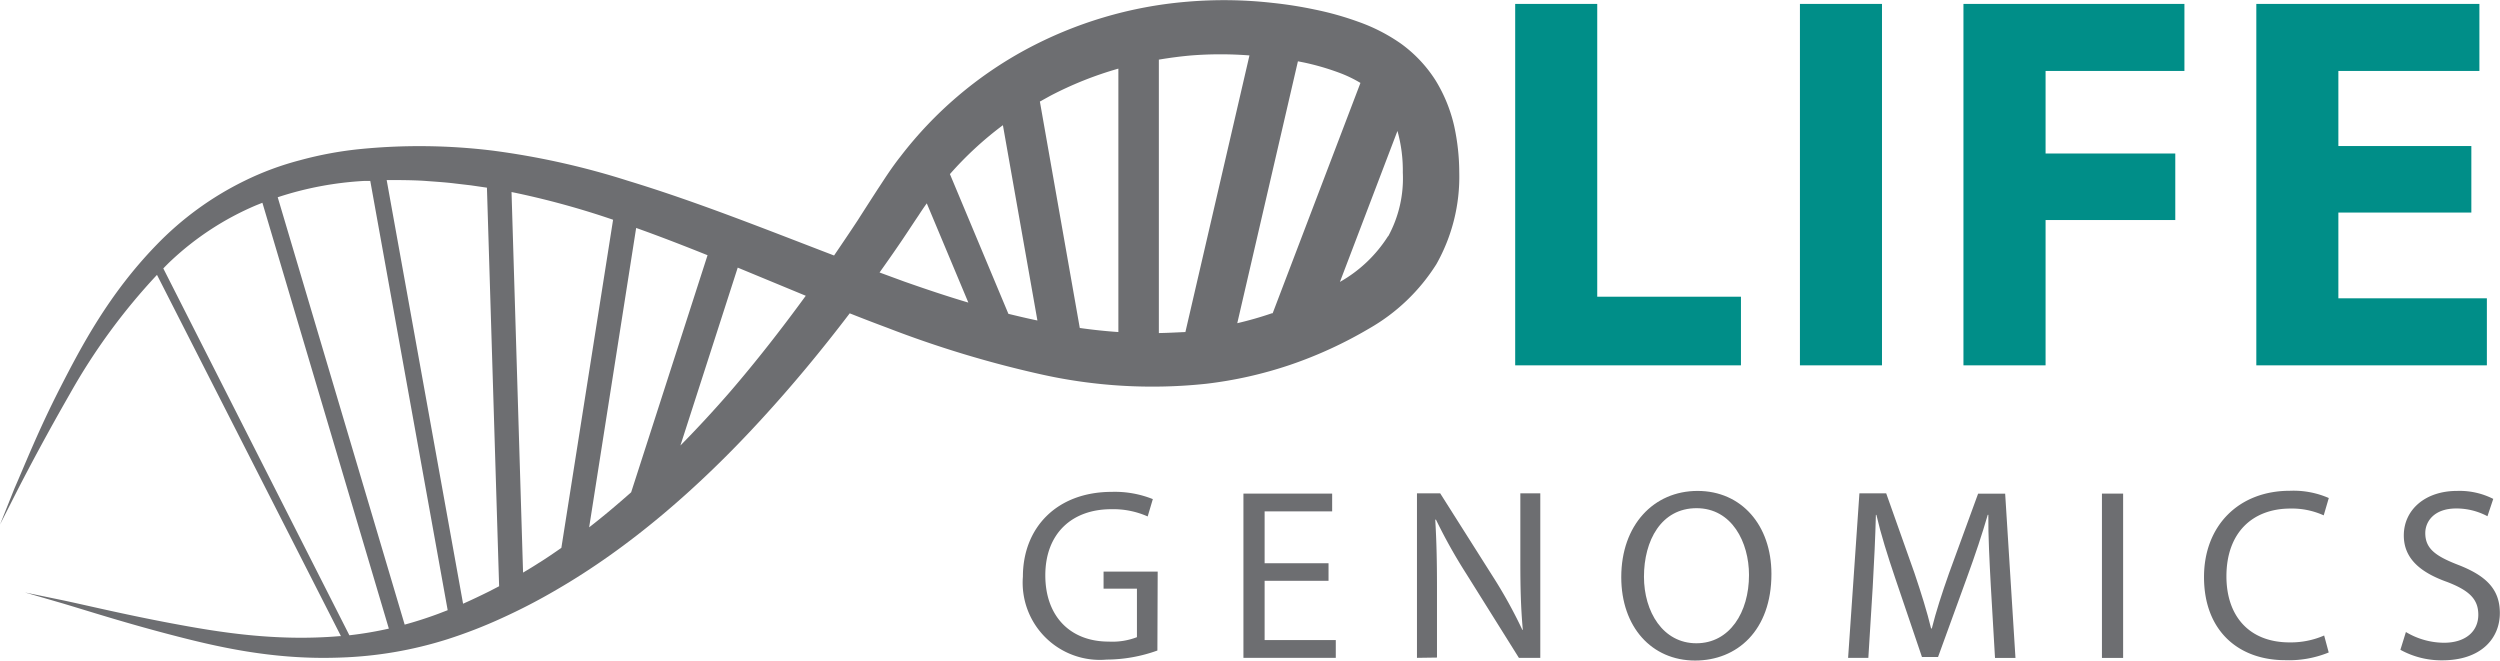
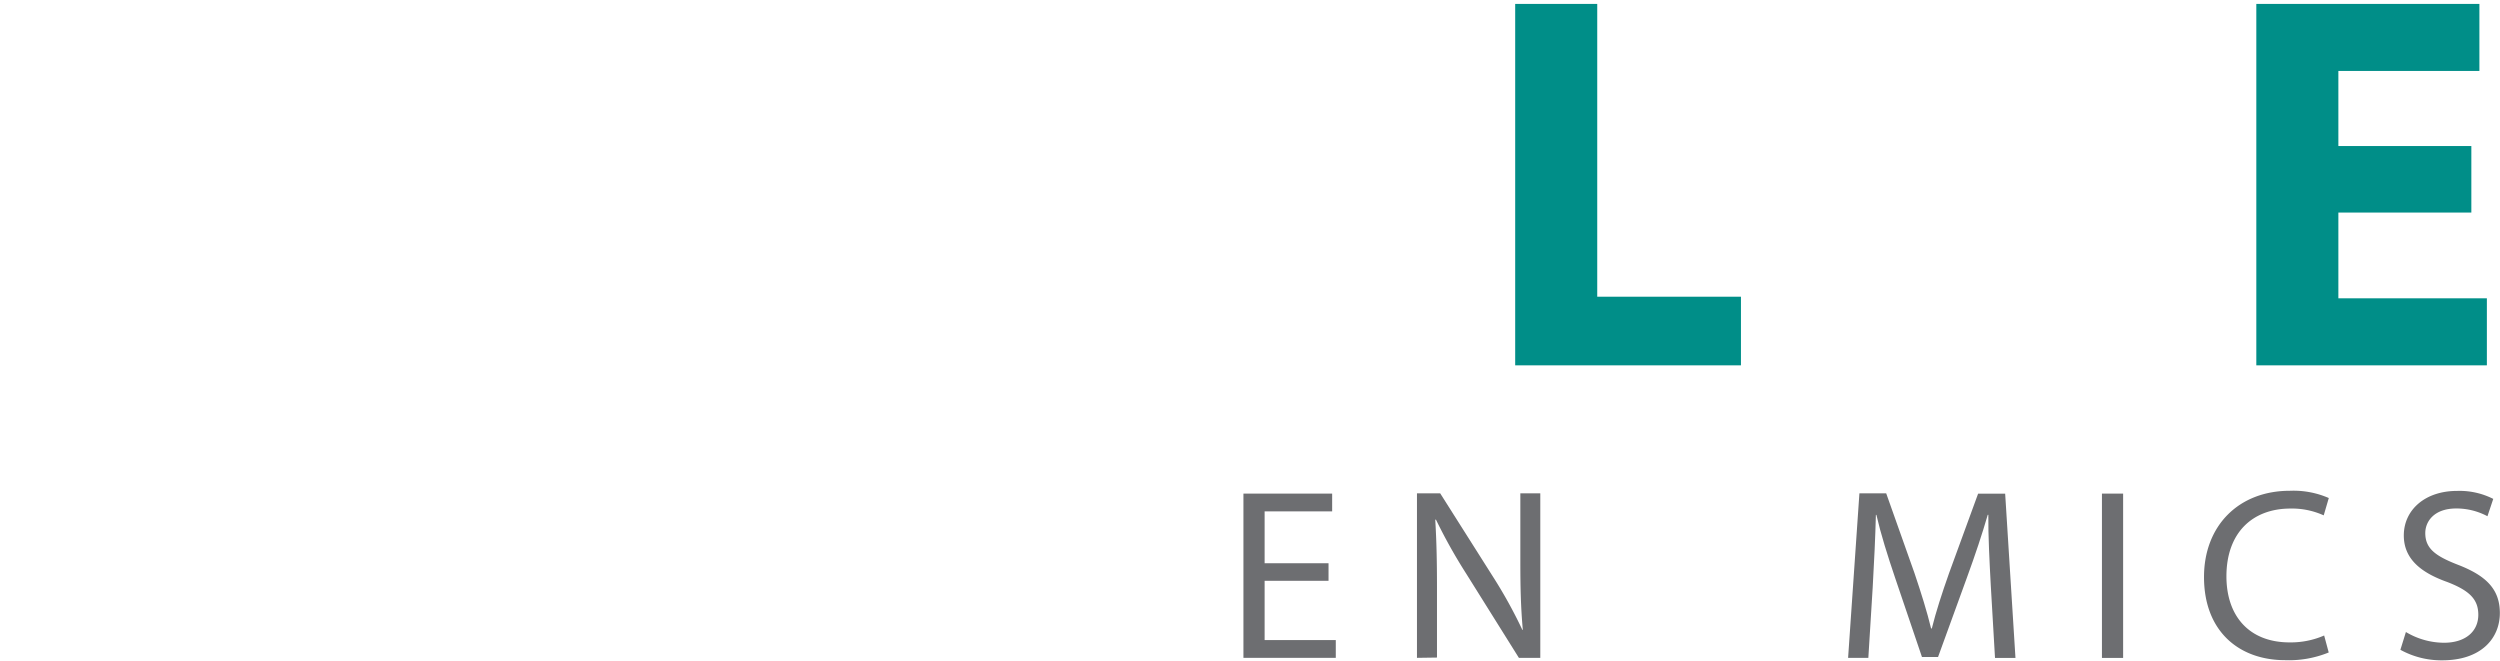
<svg xmlns="http://www.w3.org/2000/svg" viewBox="0 0 344.61 91.05">
  <path d="m208.86.54v49.82h31.12v-9.46h-19.81v-40.36z" fill="#008e88" />
-   <path d="m248.11.54h11.31v49.82h-11.31z" fill="#008e88" />
-   <path d="m270.65.54v49.82h11.32v-20.03h17.88v-9.17h-17.88v-11.38h19.14v-9.24z" fill="#008e88" />
  <path d="m311.02.54v49.82h31.78v-9.24h-20.47v-11.82h18.33v-9.17h-18.33v-10.35h19.44v-9.24z" fill="#008e88" />
  <g fill="#6d6e71">
-     <path d="m159.54 89.67a20.83 20.83 0 0 1 -7 1.25 10.64 10.64 0 0 1 -11.54-11.43c0-6.75 4.67-11.69 12.26-11.69a14.07 14.07 0 0 1 5.65 1l-.71 2.39a11.68 11.68 0 0 0 -5-1c-5.52 0-9.11 3.43-9.11 9.11s3.46 9.14 8.73 9.14a9.43 9.43 0 0 0 3.9-.61v-6.69h-4.6v-2.35h7.46z" />
    <path d="m171.4 68.04v22.64h12.73v-2.45h-9.81v-8.17h8.81v-2.42h-8.81v-7.15h9.31v-2.45z" />
    <path d="m195.32 90.68v-22.68h3.2l7.25 11.45a65.29 65.29 0 0 1 4.07 7.36h.07c-.27-3-.34-5.78-.34-9.31v-9.5h2.75v22.68h-2.95l-7.19-11.49a73.51 73.51 0 0 1 -4.24-7.56h-.1c.17 2.85.24 5.57.24 9.34v9.67z" />
-     <path d="m226.61 79.49c0 4.84 2.62 9.18 7.22 9.18s7.26-4.27 7.26-9.41c0-4.5-2.35-9.21-7.23-9.21s-7.25 4.47-7.25 9.44m17.57-.37c0 7.8-4.74 11.93-10.52 11.93-6 0-10.18-4.64-10.18-11.49 0-7.19 4.47-11.89 10.52-11.89s10.18 4.73 10.18 11.45" />
    <path d="m274.42 80.74c-.17-3.16-.37-7-.34-9.78h-.08c-.77 2.65-1.71 5.48-2.85 8.6l-4 11h-2.22l-3.66-10.79c-1.08-3.19-2-6.11-2.62-8.8h-.07c-.07 2.82-.24 6.62-.44 10l-.6 9.71h-2.79l1.56-22.68h3.69l3.9 11c.94 2.79 1.72 5.28 2.29 7.63h.1c.57-2.29 1.37-4.77 2.38-7.63l4-10.95h3.73l1.42 22.64h-2.82z" />
    <path d="m289.74 68.04h2.92v22.65h-2.92z" />
    <path d="m321 89.94a14.49 14.49 0 0 1 -6 1.06c-6.39 0-11.19-4-11.19-11.46 0-7.09 4.8-11.89 11.83-11.89a12.19 12.19 0 0 1 5.37 1l-.7 2.39a10.62 10.62 0 0 0 -4.57-.94c-5.31 0-8.84 3.39-8.84 9.34 0 5.54 3.19 9.11 8.7 9.11a11.53 11.53 0 0 0 4.77-.95z" />
    <path d="m331.64 87.12a10.33 10.33 0 0 0 5.24 1.48c3 0 4.74-1.58 4.74-3.86 0-2.12-1.21-3.33-4.27-4.51-3.69-1.31-6-3.22-6-6.42 0-3.52 2.93-6.14 7.33-6.14a10.26 10.26 0 0 1 5 1.1l-.8 2.39a9.07 9.07 0 0 0 -4.3-1.07c-3.1 0-4.27 1.84-4.27 3.39 0 2.12 1.38 3.16 4.5 4.37 3.83 1.48 5.78 3.33 5.78 6.65 0 3.5-2.59 6.52-7.93 6.52a11.68 11.68 0 0 1 -5.78-1.45z" />
-     <path d="m200.46 17.42a20.84 20.84 0 0 0 -2.57-6.33 18.46 18.46 0 0 0 -4.8-5.09 24.36 24.36 0 0 0 -5.86-3 42.23 42.23 0 0 0 -5.93-1.67 56.94 56.94 0 0 0 -5.87-.93 59.88 59.88 0 0 0 -11.82-.16 56.67 56.67 0 0 0 -22.26 6.62 54.38 54.38 0 0 0 -17.2 14.68c-.57.72-1.12 1.48-1.66 2.27s-1 1.52-1.49 2.25c-.93 1.44-1.86 2.88-2.77 4.31-1.08 1.64-2.17 3.25-3.26 4.85-9.6-3.68-19-7.44-28.38-10.29a106.82 106.82 0 0 0 -18.77-4.18 82.94 82.94 0 0 0 -18-.22 50.51 50.51 0 0 0 -8.44 1.55 40.41 40.41 0 0 0 -7.7 2.86 43.36 43.36 0 0 0 -12.13 8.84c-6.55 6.76-10.31 13.92-13.28 19.72s-4.86 10.61-6.27 13.81l-2 5 2.42-4.77c1.6-3.1 4-7.65 7.22-13.26a84.55 84.55 0 0 1 12-16.39l25.36 49.8h-.21c-8.89.75-16.77-.57-23.16-1.77s-11.47-2.43-14.9-3.16l-5.28-1.09 5.17 1.5c3.37 1 8.26 2.58 14.63 4.25s14.27 3.58 23.68 3.22a54.67 54.67 0 0 0 14.73-2.52 66.77 66.77 0 0 0 7.52-2.92 81.43 81.43 0 0 0 7.52-3.9c10-5.79 19.48-13.92 28.27-23.52 4.19-4.56 8.24-9.44 12.16-14.59 1.71.68 3.45 1.35 5.2 2a147.88 147.88 0 0 0 20.94 6.36 70.26 70.26 0 0 0 23 1.35 56.85 56.85 0 0 0 11.58-2.61 58.54 58.54 0 0 0 10.87-5 26.39 26.39 0 0 0 9.28-8.88 24.52 24.52 0 0 0 3.15-12.64 30.34 30.34 0 0 0 -.69-6.35zm-112.77 14c3.25 1.16 6.53 2.43 9.84 3.76l-10.53 32.68c-1.91 1.69-3.84 3.32-5.79 4.83zm-65.18 5.58c.37-.38.73-.75 1.13-1.12a39.83 39.83 0 0 1 11.61-7.56l.92-.37 17.43 58.7a50.67 50.67 0 0 1 -5.44.92zm37.93 47.6q-2.34.87-4.66 1.5l-17.5-58.91a46.05 46.05 0 0 1 11.93-2.25h.83l10.67 59.17zm3.39-1.39-10.53-58.39c1.71 0 3.45 0 5.21.11 1.41.11 2.85.19 4.27.37l2.14.25 2.2.32 1.68 54.94-1.35.7c-1.25.62-2.45 1.19-3.62 1.71zm10.54-5.68c-.75.49-1.51.95-2.27 1.4l-1.59-52.46a114.19 114.19 0 0 1 14 3.82l-7.13 45.23c-1 .7-2 1.38-3.01 2.02zm26.27-23.53q-3.36 3.87-6.85 7.41l7.9-24.52 9.38 3.88c-3.37 4.62-6.84 9.06-10.43 13.23zm83.89-44a17.61 17.61 0 0 1 3 1.43l-12.1 31.75h-.1a48.42 48.42 0 0 1 -4.78 1.37l8.36-36.1.81.16a34.54 34.54 0 0 1 4.81 1.39zm-30.37-.56v36.33c-1.78-.12-3.55-.31-5.32-.56l-5.5-31.21 1.41-.78a49.38 49.38 0 0 1 9.41-3.76zm-15.92 7.8 4.76 26.94c-1.33-.28-2.65-.59-4-.92l-8.06-19.26a47.88 47.88 0 0 1 7.3-6.74zm-17 20.32c.84-1.18 1.68-2.37 2.5-3.57 1-1.44 1.92-2.88 2.9-4.33.37-.57.74-1.12 1.11-1.63l5.73 13.68c-3-.89-5.91-1.87-8.81-2.89zm38.5 8.33v-37.67c1.49-.25 3-.45 4.49-.58a51.72 51.72 0 0 1 8 0l-8.83 38.13c-1.22.05-2.4.12-3.64.14zm31.6-13.34a18.8 18.8 0 0 1 -6.64 6.31l7.93-20.81a20.24 20.24 0 0 1 .74 5.74 16.72 16.72 0 0 1 -2.01 8.78z" />
  </g>
</svg>